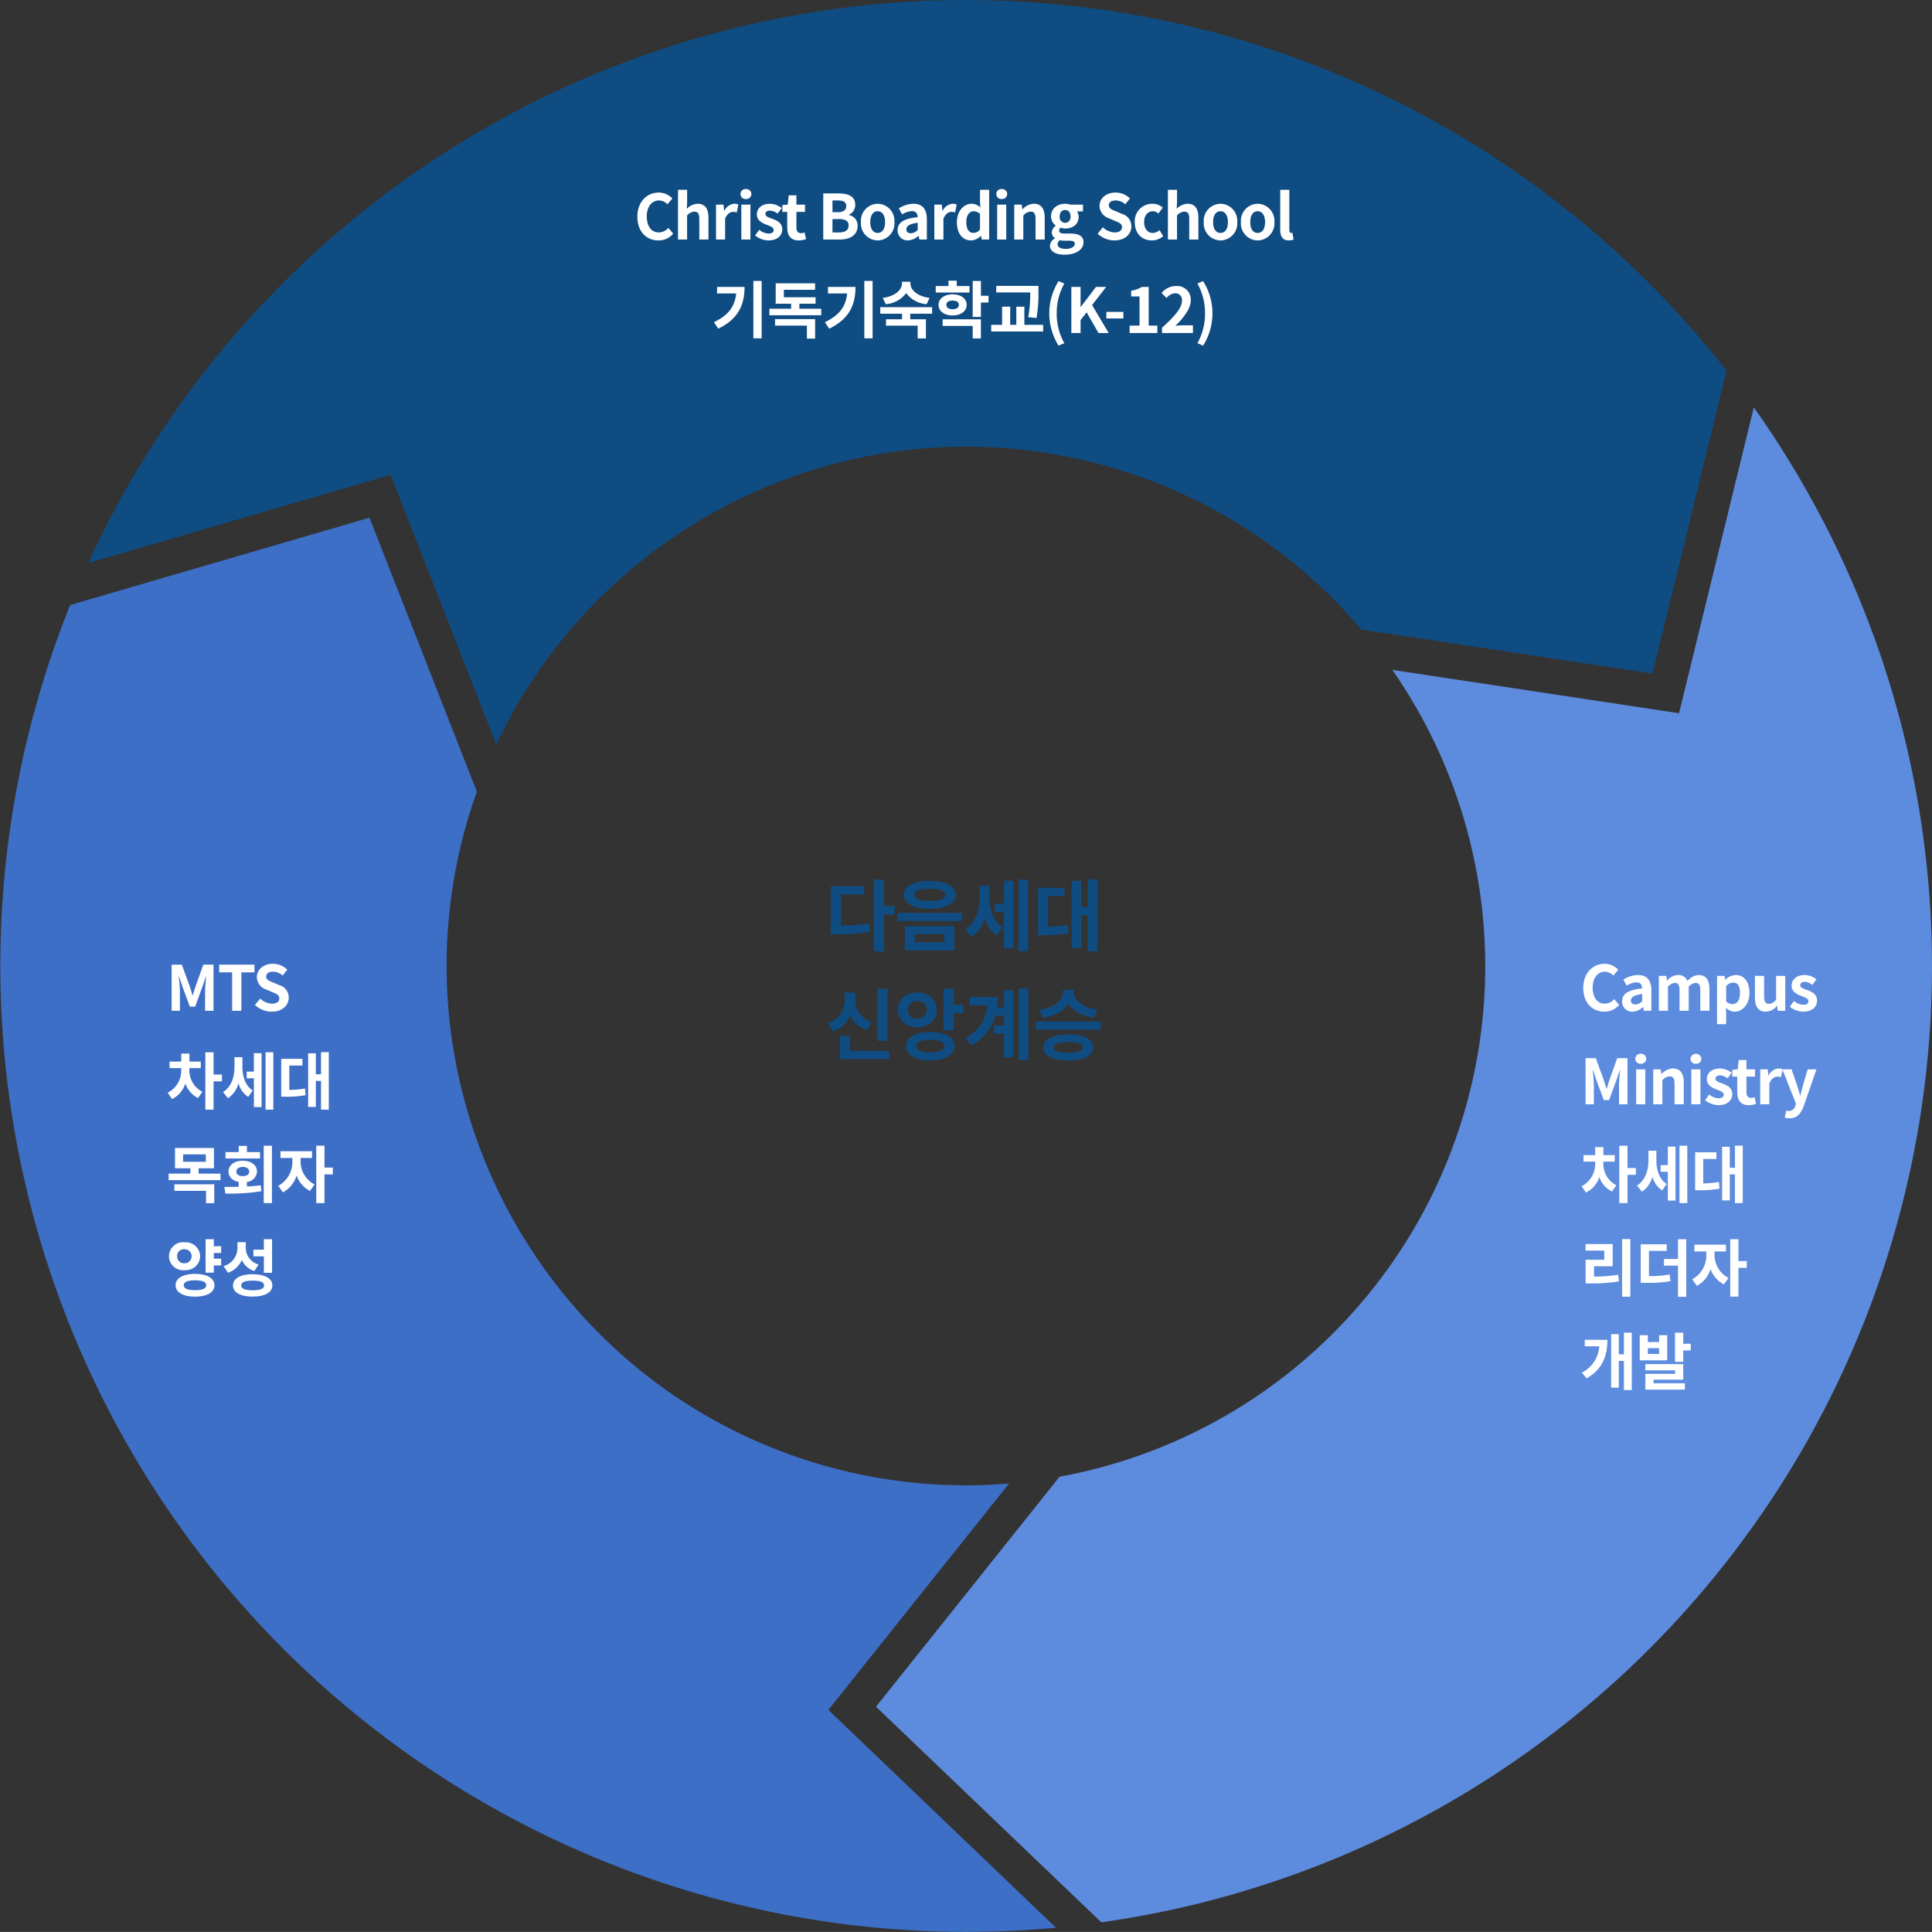
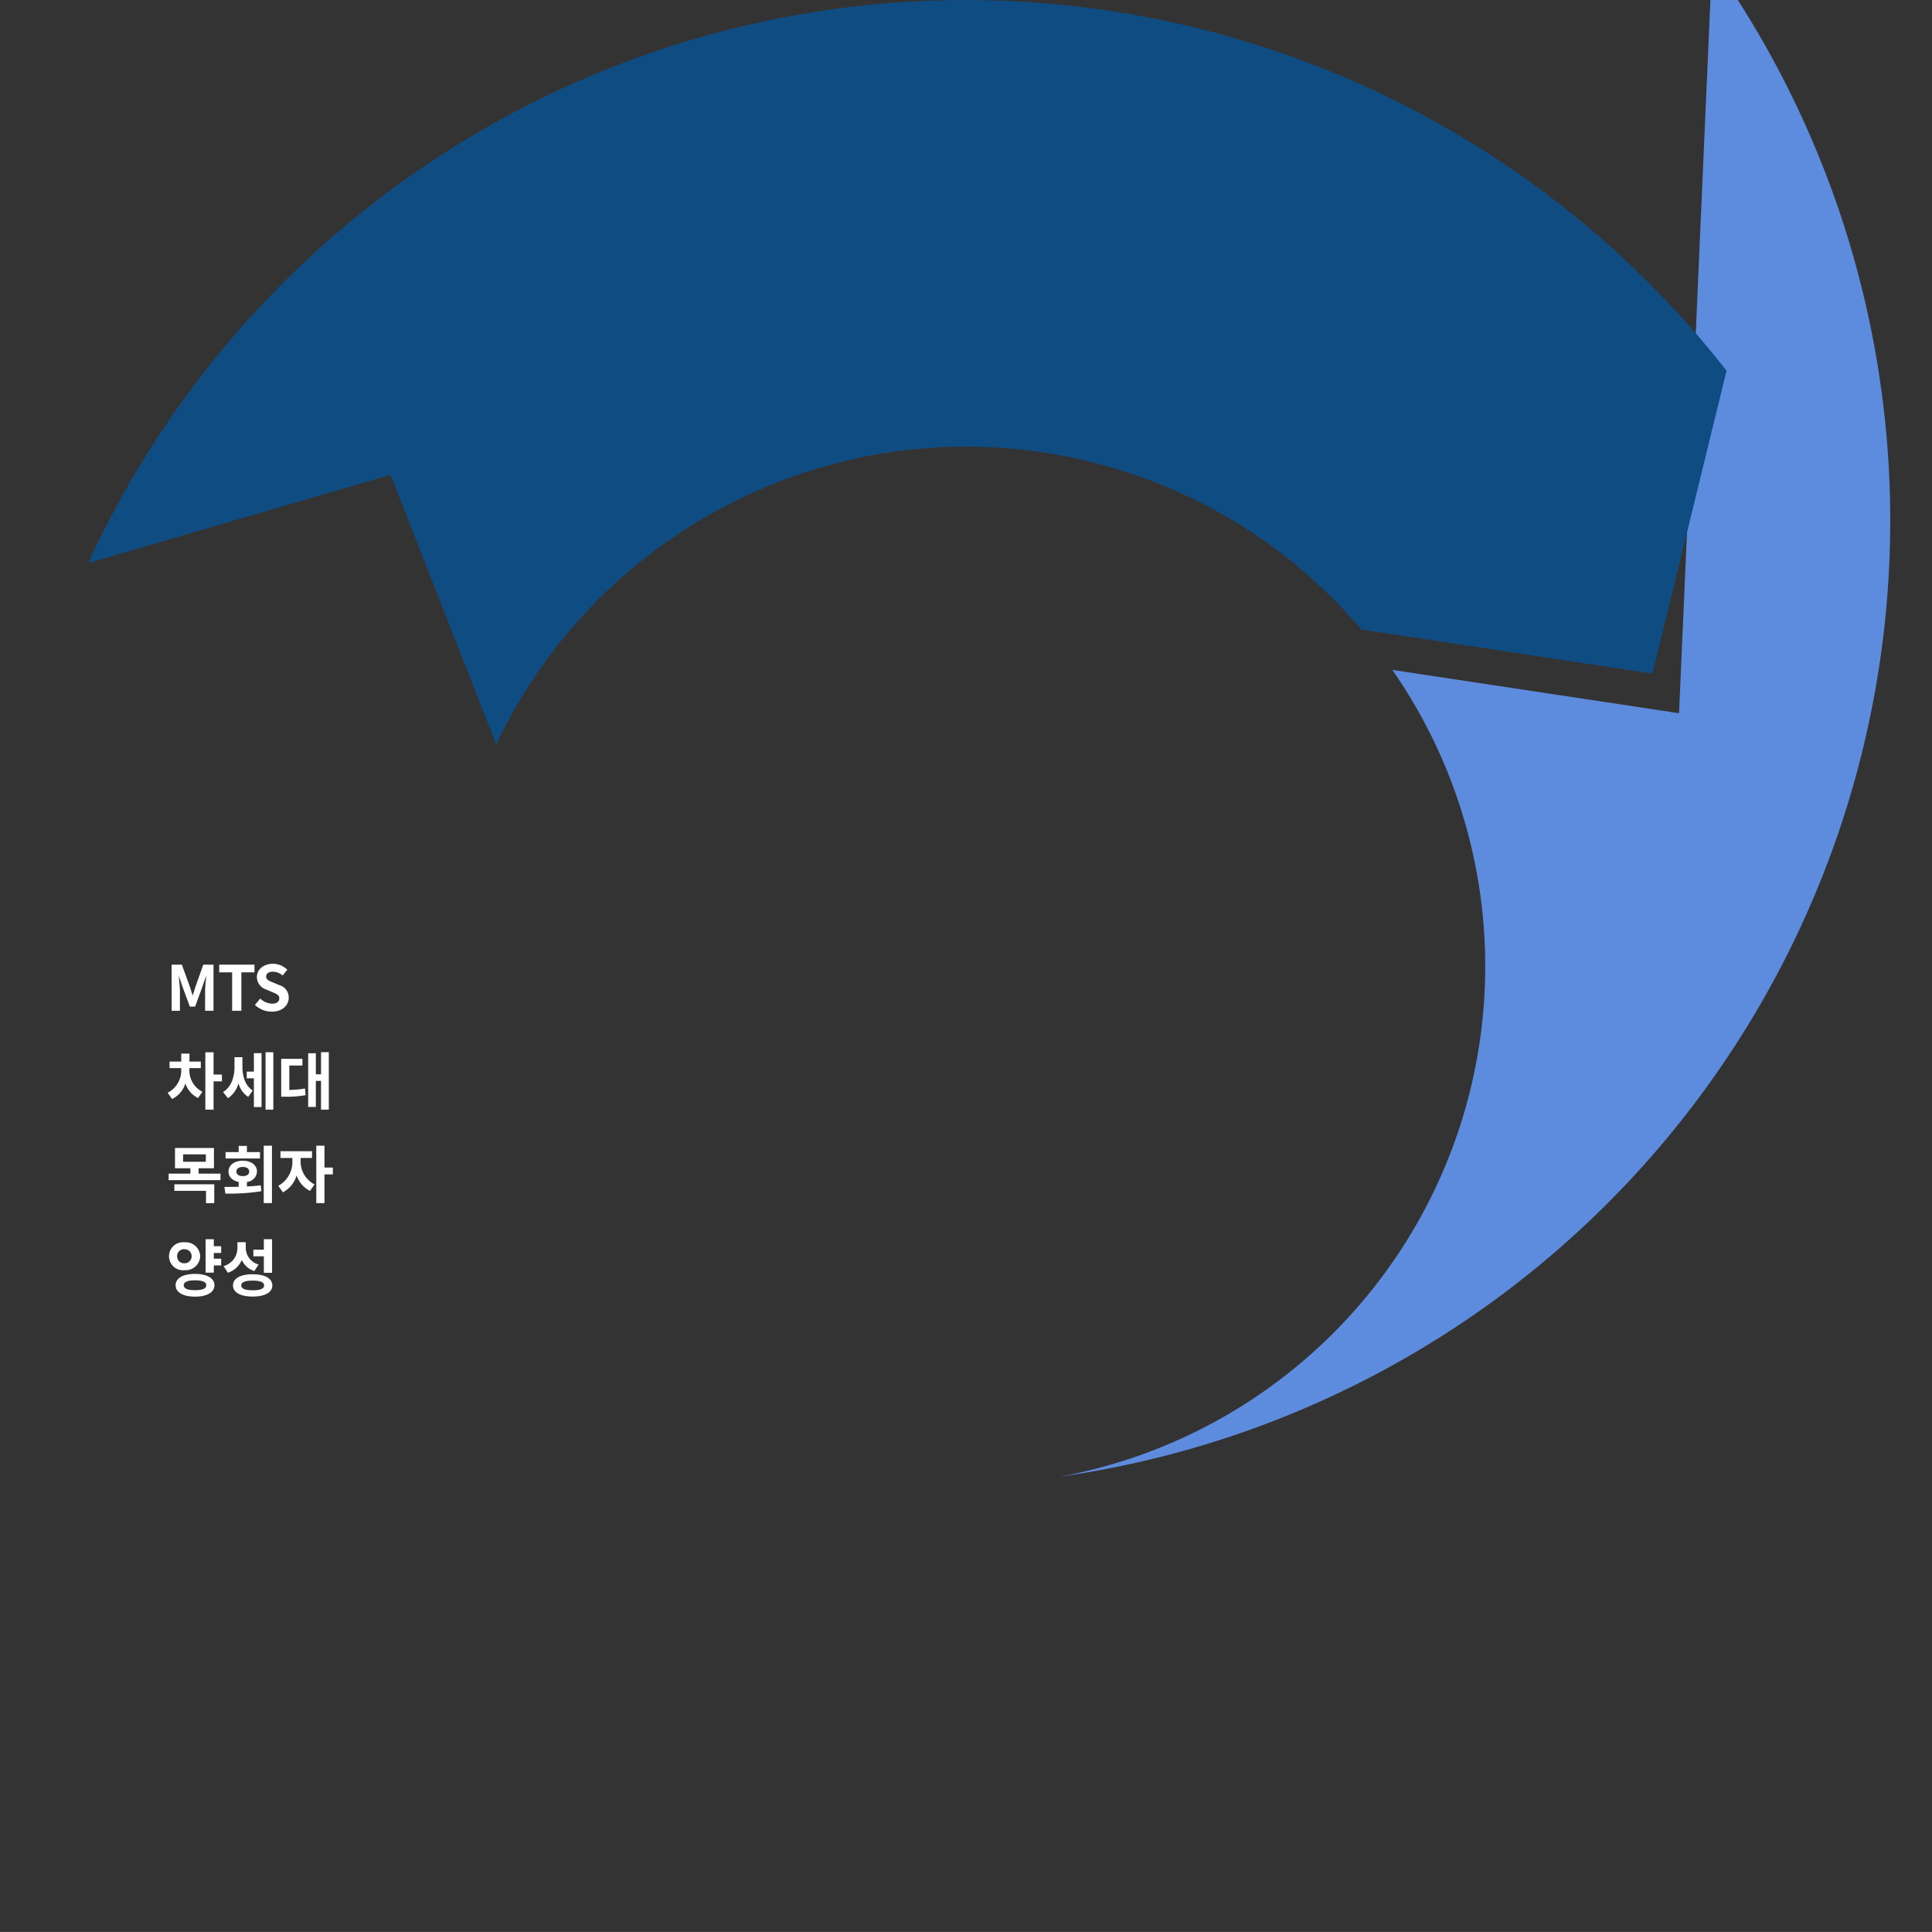
<svg xmlns="http://www.w3.org/2000/svg" width="496" height="495.992" viewBox="0 0 496 495.992">
  <rect x="0" y="0" width="496" height="495.992" fill="#333333" stroke="none" />
  <g id="_4" data-name="4" transform="translate(-1544.395 9757.497)">
    <g id="그룹_1151" data-name="그룹 1151">
      <g id="그룹_1140" data-name="그룹 1140" transform="translate(847.39 -10099.471)">
-         <path id="패스_669" data-name="패스 669" d="M956.062,627.875a132.591,132.591,0,0,1-47.1-4.5c-70.782-19.873-112.192-93.618-92.319-164.4.833-2.959,1.769-5.869,2.784-8.727l-27.566-70.32-76.848,22.415a250.423,250.423,0,0,0-8.716,25.644,248.054,248.054,0,0,0,261.81,313.938L909.67,686Z" transform="translate(0 94.955)" fill="#3d6fc6" />
-         <path id="패스_670" data-name="패스 670" d="M967.391,450.355l-73.612-11.122a133.23,133.23,0,0,1-85.42,207.133l-47.131,59.048,57.847,55.353a247.861,247.861,0,0,0,181.44-366.914,251.264,251.264,0,0,0-13.923-22.013Z" transform="translate(160.674 74.722)" fill="#5d8cde" />
+         <path id="패스_670" data-name="패스 670" d="M967.391,450.355l-73.612-11.122a133.23,133.23,0,0,1-85.42,207.133a247.861,247.861,0,0,0,181.44-366.914,251.264,251.264,0,0,0-13.923-22.013Z" transform="translate(160.674 74.722)" fill="#5d8cde" />
        <path id="패스_671" data-name="패스 671" d="M808.244,533.111c27.22-57.8,93.117-89.328,156.63-71.493a132.545,132.545,0,0,1,65.456,41.98l74.746,11.3,19.011-77.758a247.932,247.932,0,0,0-420.618,49.386L781.1,463.88Z" transform="translate(16.172 0)" fill="#0f4c82" />
      </g>
-       <path id="패스_678" data-name="패스 678" d="M-31.7-12.86h5.96V-15h-8.6V-2.66h1.58a45.858,45.858,0,0,0,8.5-.6l-.26-2.18a45.788,45.788,0,0,1-7.18.58ZM-17.94-9.9h-2.68v-6.8h-2.64V1.76h2.64V-7.72h2.68Zm9.02-6.44c-4.06,0-6.66,1.36-6.66,3.58,0,2.24,2.6,3.58,6.66,3.58s6.68-1.34,6.68-3.58C-2.24-14.98-4.86-16.34-8.92-16.34Zm0,2.02c2.52,0,3.96.52,3.96,1.56S-6.4-11.2-8.92-11.2c-2.5,0-3.94-.52-3.94-1.56S-11.42-14.32-8.92-14.32ZM-15.3-4.74V1.5H-2.58V-4.74ZM-5.18-2.68V-.56h-7.54V-2.68ZM-17.24-8.12v2.08H-.6V-8.12ZM6.44-15.1H3.9V-12c0,3.14-.98,6.44-3.68,8.08L1.8-1.94a8.278,8.278,0,0,0,3.38-4.8A7.545,7.545,0,0,0,8.3-2.36L9.74-4.4c-2.5-1.66-3.3-4.72-3.3-7.7Zm3.68,4.62H7.82v2.14h2.3V.9h2.46V-16.4H10.12Zm3.74-6.22V1.72h2.5V-16.7Zm7.62,4.26H25.7v-2.14H18.88V-2.42h1.28a33.794,33.794,0,0,0,6.56-.5l-.2-2.14a31.072,31.072,0,0,1-5.04.46Zm10.18-4.28v7.1H30v-6.74H27.54V.86H30V-7.5h1.66V1.72h2.5V-16.72Zm-51.4,28.04H-22.4V24.74h2.66Zm-4.02,8.54a5.811,5.811,0,0,1-4.28-5.74v-1.8h-2.68v1.8a6.246,6.246,0,0,1-4.38,6.06l1.34,2.1a7.421,7.421,0,0,0,4.42-4.1,7.07,7.07,0,0,0,4.24,3.78Zm-5.6,7.44V23.46H-32V29.4h12.72V27.3Zm14.84-10.52a2.207,2.207,0,0,1,2.42-2.26,2.217,2.217,0,0,1,2.42,2.26,2.2,2.2,0,0,1-2.42,2.24A2.192,2.192,0,0,1-14.52,16.78Zm7.4,0c0-2.62-2.16-4.48-4.98-4.48-2.84,0-5,1.86-5,4.48,0,2.58,2.16,4.46,5,4.46C-9.28,21.24-7.12,19.36-7.12,16.78ZM-8.76,27.66c-2.36,0-3.62-.5-3.62-1.58,0-1.06,1.26-1.58,3.62-1.58,2.34,0,3.6.52,3.6,1.58C-5.16,27.16-6.42,27.66-8.76,27.66Zm0-5.22c-3.82,0-6.24,1.36-6.24,3.64,0,2.3,2.42,3.66,6.24,3.66,3.8,0,6.22-1.36,6.22-3.66C-2.54,23.8-4.96,22.44-8.76,22.44Zm6.02-6.98V11.32H-5.38V22.04h2.64V17.62H-.3V15.46Zm12.86.7H8.34a22.982,22.982,0,0,0,.16-2.68H1.34v2.1H5.88c-.34,3.6-1.94,6.26-5.58,8.48L1.8,25.9a12.38,12.38,0,0,0,6.1-7.64h2.22v2.5H7.56v2.12h2.56v6.04h2.46V11.7H10.12Zm3.78-4.88V29.72h2.5V11.28Zm20.28,5.44c-4.12-.52-6.14-2.64-6.14-4.56v-.54H25.32v.54c0,1.94-2.02,4.04-6.14,4.56l.96,2.06c3.12-.44,5.38-1.78,6.54-3.56,1.18,1.78,3.42,3.12,6.56,3.56ZM26.64,27.76c-2.46,0-3.72-.42-3.72-1.36s1.26-1.36,3.72-1.36,3.72.42,3.72,1.36S29.1,27.76,26.64,27.76Zm0-4.7c-3.98,0-6.38,1.2-6.38,3.34s2.4,3.36,6.38,3.36,6.4-1.22,6.4-3.36S30.62,23.06,26.64,23.06Zm-8.28-3.3v2.08H35V19.76Z" transform="translate(1792 -9515)" fill="#0f4c82" />
-       <path id="패스_676" data-name="패스 676" d="M6.288.224A4.792,4.792,0,0,0,10.064-1.52L8.816-2.992A3.292,3.292,0,0,1,6.368-1.824C4.5-1.824,3.28-3.376,3.28-5.952c0-2.544,1.344-4.08,3.136-4.08a3.053,3.053,0,0,1,2.176.992l1.248-1.5a4.83,4.83,0,0,0-3.472-1.52c-2.992,0-5.5,2.288-5.5,6.192C.864-1.92,3.3.224,6.288.224Zm7.216,0a4.213,4.213,0,0,0,2.7-1.184h.048l.176.96h1.92V-5.232c0-2.592-1.168-3.952-3.44-3.952A7.158,7.158,0,0,0,11.168-8l.848,1.552A5.062,5.062,0,0,1,14.48-7.3c1.1,0,1.488.672,1.52,1.552-3.6.384-5.152,1.392-5.152,3.312A2.545,2.545,0,0,0,13.5.224Zm.768-1.84c-.688,0-1.184-.3-1.184-1.008,0-.8.736-1.392,2.912-1.68V-2.5A2.375,2.375,0,0,1,14.272-1.616Zm6,1.616h2.336V-6.16a2.614,2.614,0,0,1,1.728-1.008c.848,0,1.248.5,1.248,1.872V0h2.352V-6.16a2.614,2.614,0,0,1,1.728-1.008c.848,0,1.248.5,1.248,1.872V0h2.352V-5.584c0-2.256-.88-3.6-2.784-3.6a3.974,3.974,0,0,0-2.848,1.568,2.439,2.439,0,0,0-2.464-1.568A3.773,3.773,0,0,0,22.416-7.76h-.064l-.16-1.2h-1.92ZM35.216,3.44h2.336V.72L37.488-.752a3.33,3.33,0,0,0,2.224.976c1.968,0,3.808-1.776,3.808-4.848,0-2.752-1.312-4.56-3.52-4.56a4.254,4.254,0,0,0-2.64,1.152H37.3l-.16-.928h-1.92Zm3.968-5.152a2.507,2.507,0,0,1-1.632-.672V-6.32a2.526,2.526,0,0,1,1.776-.928c1.232,0,1.776.944,1.776,2.656C41.1-2.64,40.272-1.712,39.184-1.712ZM47.7.224a3.6,3.6,0,0,0,2.864-1.5h.064L50.8,0h1.92V-8.96H50.368v6.048a2.159,2.159,0,0,1-1.824,1.12c-.864,0-1.248-.48-1.248-1.872v-5.3H44.944v5.6C44.944-1.12,45.776.224,47.7.224Zm9.616,0c2.336,0,3.568-1.264,3.568-2.832,0-1.664-1.312-2.256-2.5-2.7C57.44-5.664,56.56-5.9,56.56-6.56c0-.512.384-.864,1.184-.864a3.449,3.449,0,0,1,1.936.768L60.736-8.08a5.015,5.015,0,0,0-3.056-1.1c-2.016,0-3.328,1.136-3.328,2.752,0,1.488,1.312,2.176,2.448,2.608.944.368,1.872.672,1.872,1.344,0,.56-.4.944-1.3.944a3.89,3.89,0,0,1-2.4-.976L53.9-1.04A5.646,5.646,0,0,0,57.312.224ZM1.456,24H3.584V19.056c0-1.12-.192-2.768-.3-3.888h.064l.944,2.784,1.84,4.976h1.36l1.824-4.976.96-2.784h.064c-.112,1.12-.288,2.768-.288,3.888V24h2.16V12.16H9.584L7.616,17.7c-.256.736-.464,1.52-.72,2.288h-.08c-.24-.768-.464-1.552-.72-2.288L4.08,12.16H1.456Zm12.992,0h2.336V15.04H14.448Zm1.184-10.4a1.3,1.3,0,0,0,1.392-1.28,1.284,1.284,0,0,0-1.392-1.28,1.289,1.289,0,0,0-1.408,1.28A1.307,1.307,0,0,0,15.632,13.6Zm3.2,10.4h2.336V17.84a2.574,2.574,0,0,1,1.872-1.008c.88,0,1.264.5,1.264,1.872V24h2.352V18.416c0-2.256-.832-3.6-2.768-3.6a4.13,4.13,0,0,0-2.912,1.408h-.064l-.16-1.184h-1.92Zm9.776,0h2.336V15.04H28.608Zm1.184-10.4a1.3,1.3,0,0,0,1.392-1.28,1.406,1.406,0,0,0-2.8,0A1.307,1.307,0,0,0,29.792,13.6Zm5.76,10.624c2.336,0,3.568-1.264,3.568-2.832,0-1.664-1.312-2.256-2.5-2.7C35.68,18.336,34.8,18.1,34.8,17.44c0-.512.384-.864,1.184-.864a3.449,3.449,0,0,1,1.936.768l1.056-1.424a5.015,5.015,0,0,0-3.056-1.1c-2.016,0-3.328,1.136-3.328,2.752,0,1.488,1.312,2.176,2.448,2.608.944.368,1.872.672,1.872,1.344,0,.56-.4.944-1.3.944a3.89,3.89,0,0,1-2.4-.976L32.144,22.96A5.646,5.646,0,0,0,35.552,24.224Zm7.792,0a5.79,5.79,0,0,0,1.888-.336l-.384-1.712a2.618,2.618,0,0,1-.88.192c-.8,0-1.216-.48-1.216-1.5V16.9H44.96V15.04H42.752v-2.4H40.784l-.272,2.4-1.376.112V16.9H40.4v3.968C40.4,22.88,41.216,24.224,43.344,24.224ZM46.3,24H48.64V18.656c.512-1.3,1.36-1.76,2.064-1.76a2.824,2.824,0,0,1,.928.144l.416-2.032a2.535,2.535,0,0,0-1.056-.192,3.1,3.1,0,0,0-2.544,1.808h-.064l-.16-1.584H46.3Zm7.5,3.6c2,0,2.96-1.216,3.744-3.328l3.184-9.232H58.48L57.248,19.2c-.208.832-.432,1.7-.64,2.528h-.08c-.256-.864-.48-1.728-.752-2.528l-1.424-4.16H51.984l3.488,8.8-.16.528a1.715,1.715,0,0,1-1.68,1.36,2.41,2.41,0,0,1-.624-.112l-.432,1.808A3.794,3.794,0,0,0,53.808,27.6ZM6.016,38.72H8.944V37.04H6.032V34.992H3.92V37.04H.928v1.68H3.92v.512A6.342,6.342,0,0,1,.432,45.04l1.136,1.616a6.691,6.691,0,0,0,3.424-3.984A6.408,6.408,0,0,0,8.24,46.4l1.12-1.6a6.132,6.132,0,0,1-3.344-5.568Zm8.352,1.648H12.224V34.656H10.112v14.72h2.112V42.112h2.144Zm5.264-4.448H17.6V38.4c0,2.512-.784,5.152-2.944,6.464l1.264,1.584a6.623,6.623,0,0,0,2.7-3.84,6.036,6.036,0,0,0,2.5,3.5l1.152-1.632c-2-1.328-2.64-3.776-2.64-6.16Zm2.944,3.7h-1.84v1.712h1.84V48.72h1.968V34.88H22.576Zm2.992-4.976V49.376h2V34.64Zm6.1,3.408H35.04V36.336H29.584v9.728h1.024a27.036,27.036,0,0,0,5.248-.4l-.16-1.712a24.858,24.858,0,0,1-4.032.368Zm8.144-3.424V40.3H38.48V34.912H36.512V48.688H38.48V42h1.328v7.376h2V34.624ZM3.632,65.584H8.416v-5.7H1.456v1.68h4.8V63.92H1.472v6.064H2.8a40.412,40.412,0,0,0,7.232-.512L9.808,67.76a36.877,36.877,0,0,1-6.176.48Zm7.2-6.96V73.408h2.112V58.624Zm6.9,3.008h4.56v-1.68H15.616v9.9h1.2a33.3,33.3,0,0,0,6.432-.432l-.208-1.712a30.992,30.992,0,0,1-5.312.416Zm7.456-2.992v5.088h-3.6v1.7h3.6v8H27.3V58.64Zm9.392,3.152H37.5V60.048h-8.1v1.744h3.056v.816a6.945,6.945,0,0,1-3.616,6.32l1.184,1.68a7.2,7.2,0,0,0,3.52-4.336,6.885,6.885,0,0,0,3.44,3.968l1.168-1.664a6.592,6.592,0,0,1-3.584-5.968Zm8.272,2.464H40.7V58.64H38.592V73.376H40.7V66h2.144ZM1.248,84.464v1.68H4.976A8.111,8.111,0,0,1,.5,92.9l1.232,1.472c4.112-2.4,5.328-5.776,5.328-9.9ZM11.3,82.64v5.552H9.984V83.024H8.016V96.752H9.984V89.888H11.3v7.488h2.016V82.64Zm9.04,5.456h-2.9V86.624h2.9Zm2.08-4.816h-2.08v1.76h-2.9V83.28H15.36v6.464h7.056ZM18.912,94.7h7.616v-4H16.8v1.6h7.648v.9H16.816v4.064H26.944V95.632H18.912Zm7.616-9.216V82.64H24.416v7.488h2.112V87.2h1.936V85.488Z" transform="translate(1950 -9498)" fill="#fff" />
      <path id="패스_677" data-name="패스 677" d="M1.456,0H3.584V-4.944c0-1.12-.192-2.768-.3-3.888h.064l.944,2.784,1.84,4.976h1.36L9.312-6.048l.96-2.784h.064c-.112,1.12-.288,2.768-.288,3.888V0h2.16V-11.84H9.584L7.616-6.3c-.256.736-.464,1.52-.72,2.288h-.08c-.24-.768-.464-1.552-.72-2.288L4.08-11.84H1.456ZM16.992,0H19.36V-9.872h3.36V-11.84H13.664v1.968h3.328ZM27.168.224C29.9.224,31.52-1.424,31.52-3.36a3.271,3.271,0,0,0-2.384-3.216l-1.552-.656c-1.008-.4-1.856-.7-1.856-1.552,0-.784.672-1.248,1.712-1.248a3.777,3.777,0,0,1,2.512.976l1.2-1.488a5.254,5.254,0,0,0-3.712-1.52c-2.4,0-4.1,1.488-4.1,3.424a3.43,3.43,0,0,0,2.4,3.184l1.584.672c1.056.448,1.776.72,1.776,1.6,0,.832-.656,1.36-1.888,1.36a4.658,4.658,0,0,1-3.008-1.312L22.848-1.5A6.309,6.309,0,0,0,27.168.224ZM6.016,14.72H8.944V13.04H6.032V10.992H3.92V13.04H.928v1.68H3.92v.512A6.342,6.342,0,0,1,.432,21.04l1.136,1.616a6.691,6.691,0,0,0,3.424-3.984A6.408,6.408,0,0,0,8.24,22.4l1.12-1.6a6.132,6.132,0,0,1-3.344-5.568Zm8.352,1.648H12.224V10.656H10.112v14.72h2.112V18.112h2.144Zm5.264-4.448H17.6V14.4c0,2.512-.784,5.152-2.944,6.464l1.264,1.584a6.623,6.623,0,0,0,2.7-3.84,6.036,6.036,0,0,0,2.5,3.5l1.152-1.632c-2-1.328-2.64-3.776-2.64-6.16Zm2.944,3.7h-1.84v1.712h1.84V24.72h1.968V10.88H22.576Zm2.992-4.976V25.376h2V10.64Zm6.1,3.408H35.04V12.336H29.584v9.728h1.024a27.035,27.035,0,0,0,5.248-.4l-.16-1.712a24.857,24.857,0,0,1-4.032.368Zm8.144-3.424V16.3H38.48V10.912H36.512V24.688H38.48V18h1.328v7.376h2V10.624ZM2.16,46.224h8.128v3.168H12.4V44.544H2.16Zm2.24-9.36h5.84v1.9H4.4Zm3.984,4.944V40.432H12.32V35.216h-10v5.216H6.272v1.376H.688v1.68H14v-1.68Zm15.76-5.536h-3.36V34.688H18.672v1.584H15.3V37.92h8.848ZM18.08,41.28c0-.768.672-1.184,1.648-1.184.992,0,1.648.416,1.648,1.184,0,.752-.656,1.168-1.648,1.168C18.752,42.448,18.08,42.032,18.08,41.28Zm2.7,2.656a2.809,2.809,0,0,0,2.592-2.656c0-1.664-1.5-2.784-3.648-2.784-2.16,0-3.664,1.12-3.664,2.784,0,1.36,1.024,2.352,2.608,2.656v1.248c-1.312.032-2.56.032-3.664.032l.256,1.712A51.768,51.768,0,0,0,24.5,46.32l-.16-1.52c-1.152.16-2.352.24-3.552.3Zm4.32-9.3V49.376h2.112V34.64Zm9.472,3.152H37.5V36.048h-8.1v1.744h3.056v.816a6.945,6.945,0,0,1-3.616,6.32l1.184,1.68a7.2,7.2,0,0,0,3.52-4.336,6.885,6.885,0,0,0,3.44,3.968l1.168-1.664a6.592,6.592,0,0,1-3.584-5.968Zm8.272,2.464H40.7V34.64H38.592V49.376H40.7V42h2.144ZM2.864,63.024A1.766,1.766,0,0,1,4.8,61.216a1.8,1.8,0,1,1,0,3.6A1.762,1.762,0,0,1,2.864,63.024Zm5.92,0A3.693,3.693,0,0,0,4.8,59.44a3.6,3.6,0,1,0,0,7.152A3.7,3.7,0,0,0,8.784,63.024Zm-1.312,8.7c-1.888,0-2.9-.4-2.9-1.264,0-.848,1.008-1.264,2.9-1.264,1.872,0,2.88.416,2.88,1.264C10.352,71.328,9.344,71.728,7.472,71.728Zm0-4.176c-3.056,0-4.992,1.088-4.992,2.912,0,1.84,1.936,2.928,4.992,2.928,3.04,0,4.976-1.088,4.976-2.928C12.448,68.64,10.512,67.552,7.472,67.552Zm6.7-5.376V60.448H12.288V58.64H10.176v8.592h2.112V65.376h1.888V63.648H12.288V62.176Zm10.96,5.1h2.112V58.64H25.136v2.688H22.448V63.04h2.688Zm-1.344-2.128a4.482,4.482,0,0,1-3.3-4.528V59.408H18.352V60.72A4.857,4.857,0,0,1,14.8,65.552l1.1,1.7a5.822,5.822,0,0,0,3.568-3.28,5.338,5.338,0,0,0,3.216,2.848Zm-1.52,6.608c-1.936,0-2.944-.4-2.944-1.232,0-.848,1.008-1.248,2.944-1.248,1.92,0,2.928.4,2.928,1.248C25.2,71.36,24.192,71.76,22.272,71.76Zm0-4.112c-3.136,0-5.056,1.056-5.056,2.88,0,1.792,1.92,2.848,5.056,2.848,3.12,0,5.04-1.056,5.04-2.848C27.312,68.7,25.392,67.648,22.272,67.648Z" transform="translate(1587 -9498)" fill="#fff" />
-       <path id="패스_679" data-name="패스 679" d="M-78.552.224A4.792,4.792,0,0,0-74.776-1.52l-1.248-1.472a3.292,3.292,0,0,1-2.448,1.168c-1.872,0-3.088-1.552-3.088-4.128,0-2.544,1.344-4.08,3.136-4.08a3.053,3.053,0,0,1,2.176.992l1.248-1.5a4.83,4.83,0,0,0-3.472-1.52c-2.992,0-5.5,2.288-5.5,6.192C-83.976-1.92-81.544.224-78.552.224ZM-73.544,0h2.336V-6.16a2.574,2.574,0,0,1,1.872-1.008c.88,0,1.264.5,1.264,1.872V0h2.352V-5.584c0-2.256-.832-3.6-2.768-3.6A4.078,4.078,0,0,0-71.3-7.872l.1-1.68v-3.216h-2.336Zm9.76,0h2.336V-5.344c.512-1.3,1.36-1.76,2.064-1.76a2.824,2.824,0,0,1,.928.144l.416-2.032A2.535,2.535,0,0,0-59.1-9.184,3.1,3.1,0,0,0-61.64-7.376H-61.7l-.16-1.584h-1.92Zm6.5,0h2.336V-8.96h-2.336ZM-56.1-10.4a1.3,1.3,0,0,0,1.392-1.28A1.284,1.284,0,0,0-56.1-12.96a1.289,1.289,0,0,0-1.408,1.28A1.307,1.307,0,0,0-56.1-10.4ZM-50.344.224c2.336,0,3.568-1.264,3.568-2.832,0-1.664-1.312-2.256-2.5-2.7C-50.216-5.664-51.1-5.9-51.1-6.56c0-.512.384-.864,1.184-.864a3.449,3.449,0,0,1,1.936.768L-46.92-8.08a5.015,5.015,0,0,0-3.056-1.1c-2.016,0-3.328,1.136-3.328,2.752,0,1.488,1.312,2.176,2.448,2.608.944.368,1.872.672,1.872,1.344,0,.56-.4.944-1.3.944a3.89,3.89,0,0,1-2.4-.976L-53.752-1.04A5.646,5.646,0,0,0-50.344.224Zm7.792,0a5.79,5.79,0,0,0,1.888-.336l-.384-1.712a2.618,2.618,0,0,1-.88.192c-.8,0-1.216-.48-1.216-1.5V-7.1h2.208V-8.96h-2.208v-2.4h-1.968l-.272,2.4-1.376.112V-7.1H-45.5v3.968C-45.5-1.12-44.68.224-42.552.224Zm6.3-.224h4.224c2.608,0,4.592-1.1,4.592-3.488a2.692,2.692,0,0,0-2.224-2.8v-.08a2.686,2.686,0,0,0,1.616-2.56c0-2.208-1.856-2.912-4.288-2.912h-3.92Zm2.368-7.024v-3.008h1.408c1.424,0,2.128.416,2.128,1.456,0,.944-.656,1.552-2.16,1.552Zm0,5.2v-3.44h1.648c1.632,0,2.5.48,2.5,1.632,0,1.232-.88,1.808-2.5,1.808ZM-22.28.224a4.366,4.366,0,0,0,4.3-4.688,4.376,4.376,0,0,0-4.3-4.72,4.376,4.376,0,0,0-4.3,4.72A4.366,4.366,0,0,0-22.28.224Zm0-1.92c-1.216,0-1.9-1.088-1.9-2.768,0-1.7.688-2.8,1.9-2.8s1.9,1.1,1.9,2.8C-20.376-2.784-21.064-1.7-22.28-1.7ZM-14.5.224A4.213,4.213,0,0,0-11.8-.96h.048l.176.96h1.92V-5.232c0-2.592-1.168-3.952-3.44-3.952A7.158,7.158,0,0,0-16.84-8l.848,1.552A5.062,5.062,0,0,1-13.528-7.3c1.1,0,1.488.672,1.52,1.552-3.6.384-5.152,1.392-5.152,3.312A2.545,2.545,0,0,0-14.5.224Zm.768-1.84c-.688,0-1.184-.3-1.184-1.008,0-.8.736-1.392,2.912-1.68V-2.5A2.375,2.375,0,0,1-13.736-1.616Zm6,1.616H-5.4V-5.344c.512-1.3,1.36-1.76,2.064-1.76a2.824,2.824,0,0,1,.928.144l.416-2.032a2.535,2.535,0,0,0-1.056-.192A3.1,3.1,0,0,0-5.592-7.376h-.064l-.16-1.584h-1.92ZM1.72.224A3.716,3.716,0,0,0,4.2-.928h.048L4.44,0h1.9V-12.768H3.992v3.152l.1,1.408a3.084,3.084,0,0,0-2.272-.976c-1.936,0-3.76,1.792-3.76,4.72S-.5.224,1.72.224Zm.608-1.936C1.144-1.712.472-2.64.472-4.5c0-1.792.848-2.752,1.856-2.752a2.381,2.381,0,0,1,1.664.672V-2.64A1.993,1.993,0,0,1,2.328-1.712ZM8.392,0h2.336V-8.96H8.392ZM9.576-10.4a1.3,1.3,0,0,0,1.392-1.28,1.284,1.284,0,0,0-1.392-1.28,1.289,1.289,0,0,0-1.408,1.28A1.307,1.307,0,0,0,9.576-10.4ZM12.776,0h2.336V-6.16a2.574,2.574,0,0,1,1.872-1.008c.88,0,1.264.5,1.264,1.872V0H20.6V-5.584c0-2.256-.832-3.6-2.768-3.6A4.13,4.13,0,0,0,14.92-7.776h-.064L14.7-8.96h-1.92ZM25.7,3.888c2.992,0,4.864-1.376,4.864-3.184,0-1.568-1.168-2.24-3.328-2.24H25.72c-1.056,0-1.408-.256-1.408-.736A.893.893,0,0,1,24.7-3.04a3.816,3.816,0,0,0,1.152.208c1.92,0,3.456-1.024,3.456-3.04a2.254,2.254,0,0,0-.416-1.36h1.536V-8.96H27.192a4.215,4.215,0,0,0-1.344-.224c-1.9,0-3.616,1.136-3.616,3.248A2.961,2.961,0,0,0,23.416-3.6v.064a2.223,2.223,0,0,0-.992,1.68,1.7,1.7,0,0,0,.816,1.5v.08a2.175,2.175,0,0,0-1.28,1.856C21.96,3.168,23.592,3.888,25.7,3.888Zm.144-8.176A1.454,1.454,0,0,1,24.44-5.936c0-1.056.608-1.648,1.408-1.648s1.392.592,1.392,1.648S26.632-4.288,25.848-4.288ZM26.056,2.4c-1.312,0-2.144-.432-2.144-1.184A1.344,1.344,0,0,1,24.5.176,5.057,5.057,0,0,0,25.752.3H26.84c.96,0,1.488.16,1.488.8C28.328,1.808,27.4,2.4,26.056,2.4ZM38.5.224c2.736,0,4.352-1.648,4.352-3.584a3.271,3.271,0,0,0-2.384-3.216L38.92-7.232c-1.008-.4-1.856-.7-1.856-1.552,0-.784.672-1.248,1.712-1.248a3.777,3.777,0,0,1,2.512.976l1.2-1.488a5.254,5.254,0,0,0-3.712-1.52c-2.4,0-4.1,1.488-4.1,3.424a3.43,3.43,0,0,0,2.4,3.184l1.584.672c1.056.448,1.776.72,1.776,1.6,0,.832-.656,1.36-1.888,1.36a4.658,4.658,0,0,1-3.008-1.312L34.184-1.5A6.309,6.309,0,0,0,38.5.224Zm9.584,0A4.445,4.445,0,0,0,51.016-.864l-.928-1.552a2.782,2.782,0,0,1-1.744.72c-1.3,0-2.224-1.088-2.224-2.768,0-1.7.928-2.8,2.288-2.8a2.045,2.045,0,0,1,1.376.592l1.12-1.52A3.917,3.917,0,0,0,48.3-9.184a4.474,4.474,0,0,0-4.576,4.72C43.72-1.5,45.608.224,48.088.224ZM52.232,0h2.336V-6.16A2.574,2.574,0,0,1,56.44-7.168c.88,0,1.264.5,1.264,1.872V0h2.352V-5.584c0-2.256-.832-3.6-2.768-3.6a4.078,4.078,0,0,0-2.816,1.312l.1-1.68v-3.216H52.232Zm13.5.224a4.366,4.366,0,0,0,4.3-4.688,4.376,4.376,0,0,0-4.3-4.72,4.376,4.376,0,0,0-4.3,4.72A4.366,4.366,0,0,0,65.736.224Zm0-1.92c-1.216,0-1.9-1.088-1.9-2.768,0-1.7.688-2.8,1.9-2.8s1.9,1.1,1.9,2.8C67.64-2.784,66.952-1.7,65.736-1.7ZM75.272.224a4.366,4.366,0,0,0,4.3-4.688,4.376,4.376,0,0,0-4.3-4.72,4.376,4.376,0,0,0-4.3,4.72A4.366,4.366,0,0,0,75.272.224Zm0-1.92c-1.216,0-1.9-1.088-1.9-2.768,0-1.7.688-2.8,1.9-2.8s1.9,1.1,1.9,2.8C77.176-2.784,76.488-1.7,75.272-1.7Zm8,1.92A3.2,3.2,0,0,0,84.488.016L84.2-1.728a1.325,1.325,0,0,1-.32.032c-.224,0-.48-.176-.48-.7V-12.768H81.064V-2.512C81.064-.848,81.64.224,83.272.224ZM-63.52,12.16v1.68h4.912c-.3,3.264-1.936,5.568-5.7,7.376l1.1,1.664c5.232-2.528,6.752-6.208,6.752-10.72Zm9.328-1.536V25.36h2.128V10.624ZM-48.624,22.1h8.176v3.328h2.112V20.432H-48.624Zm6.24-4.336V16.48h4.16V14.816h-8.144V12.9h8.016V11.232H-48.464V16.48H-44.5v1.28H-50.08v1.68h13.312V17.76Zm7.344-5.6v1.68h4.912c-.3,3.264-1.936,5.568-5.7,7.376l1.1,1.664c5.232-2.528,6.752-6.208,6.752-10.72Zm9.328-1.536V25.36h2.128V10.624ZM-8.96,14.976c-3.3-.416-4.912-2.144-4.912-3.7v-.432h-2.176v.432c0,1.568-1.616,3.28-4.928,3.7l.768,1.616a7.136,7.136,0,0,0,5.248-2.848,7.136,7.136,0,0,0,5.248,2.848ZM-8.3,19.04V17.36H-21.616v1.68h5.584v1.424h-4.112v1.648h8.128v3.28H-9.9V20.464H-13.92V19.04Zm9.6-7.1h-3.28V10.56H-4.112v1.376H-7.376V13.6H1.3ZM-4.64,16.768c0-.736.64-1.1,1.6-1.1.944,0,1.6.368,1.6,1.1,0,.752-.656,1.12-1.6,1.12C-4,17.888-4.64,17.52-4.64,16.768Zm5.216,0c0-1.6-1.488-2.7-3.616-2.7-2.112,0-3.616,1.1-3.616,2.7,0,1.616,1.5,2.72,3.616,2.72C-.912,19.488.576,18.384.576,16.768ZM-5.6,22.176H2.112v3.216H4.224V20.48H-5.6ZM6.176,14.432H4.224V10.64H2.112v9.232H4.224v-3.7H6.176ZM18.5,20.144a37.4,37.4,0,0,0,.5-6.816V11.9H8.16v1.68h8.72a33.215,33.215,0,0,1-.5,6.352Zm-3.12,1.76V17.248H13.312V21.9H11.744V17.248H9.664V21.9h-2.8v1.7H20.208V21.9Zm8.784,5.328,1.472-.624a15.394,15.394,0,0,1-1.952-7.664A15.42,15.42,0,0,1,25.632,11.3l-1.472-.624a15.571,15.571,0,0,0,0,16.56ZM27.44,24h2.368V20.672l1.552-1.984L34.416,24h2.608l-4.256-7.184,3.616-4.656H33.776L29.856,17.3h-.048V12.16H27.44Zm8.992-3.744H40.8v-1.68H36.432ZM42.4,24h7.12V22.1H47.3V12.16H45.552a7.68,7.68,0,0,1-2.752.992v1.456h2.144V22.1H42.4Zm8.32,0h7.936V22.016H56.08c-.544,0-1.328.064-1.92.128,2.16-2.112,3.936-4.416,3.936-6.56a3.473,3.473,0,0,0-3.728-3.648,4.8,4.8,0,0,0-3.76,1.792l1.28,1.28a3.067,3.067,0,0,1,2.176-1.216,1.7,1.7,0,0,1,1.776,1.92c0,1.824-1.9,4.048-5.12,6.928Zm10.544,3.232a15.483,15.483,0,0,0,0-16.56l-1.456.624a15.42,15.42,0,0,1,1.952,7.648,15.394,15.394,0,0,1-1.952,7.664Z" transform="translate(1792 -9696)" fill="#fff" />
    </g>
  </g>
</svg>